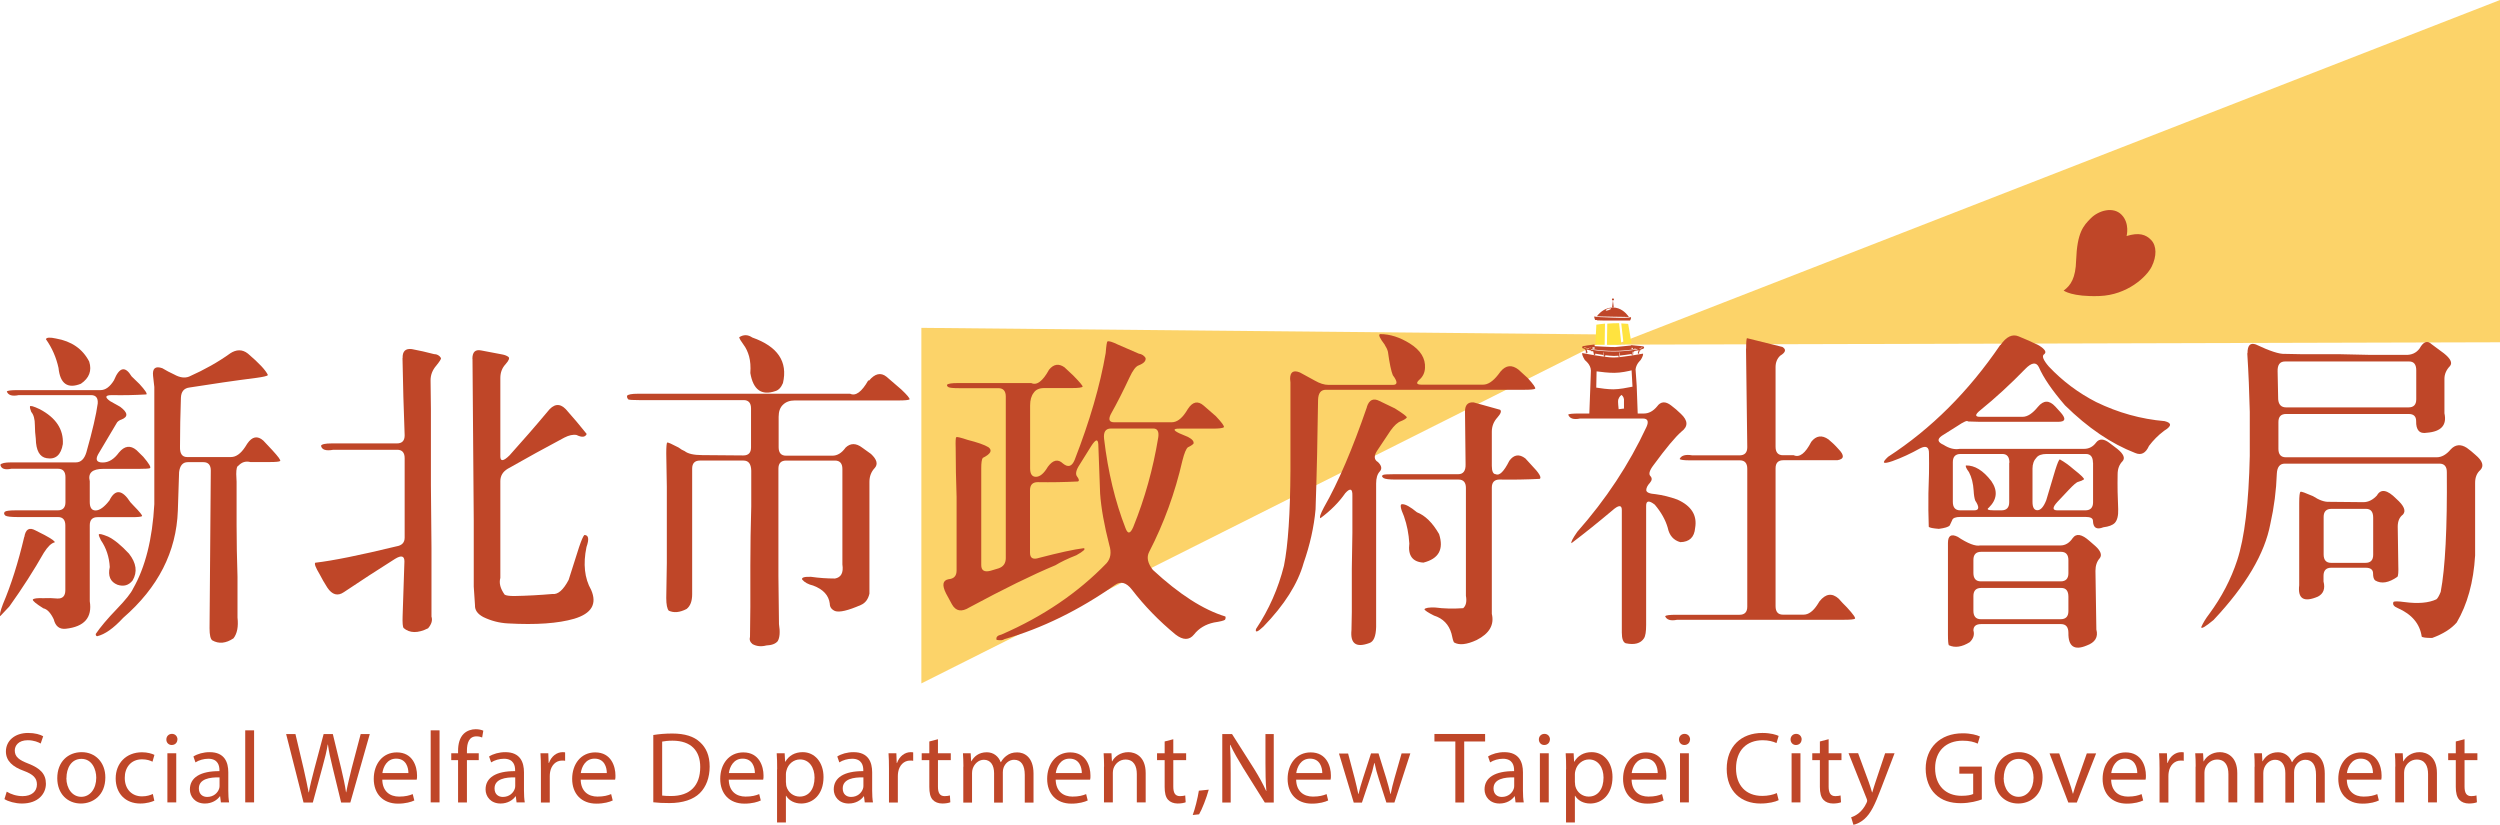
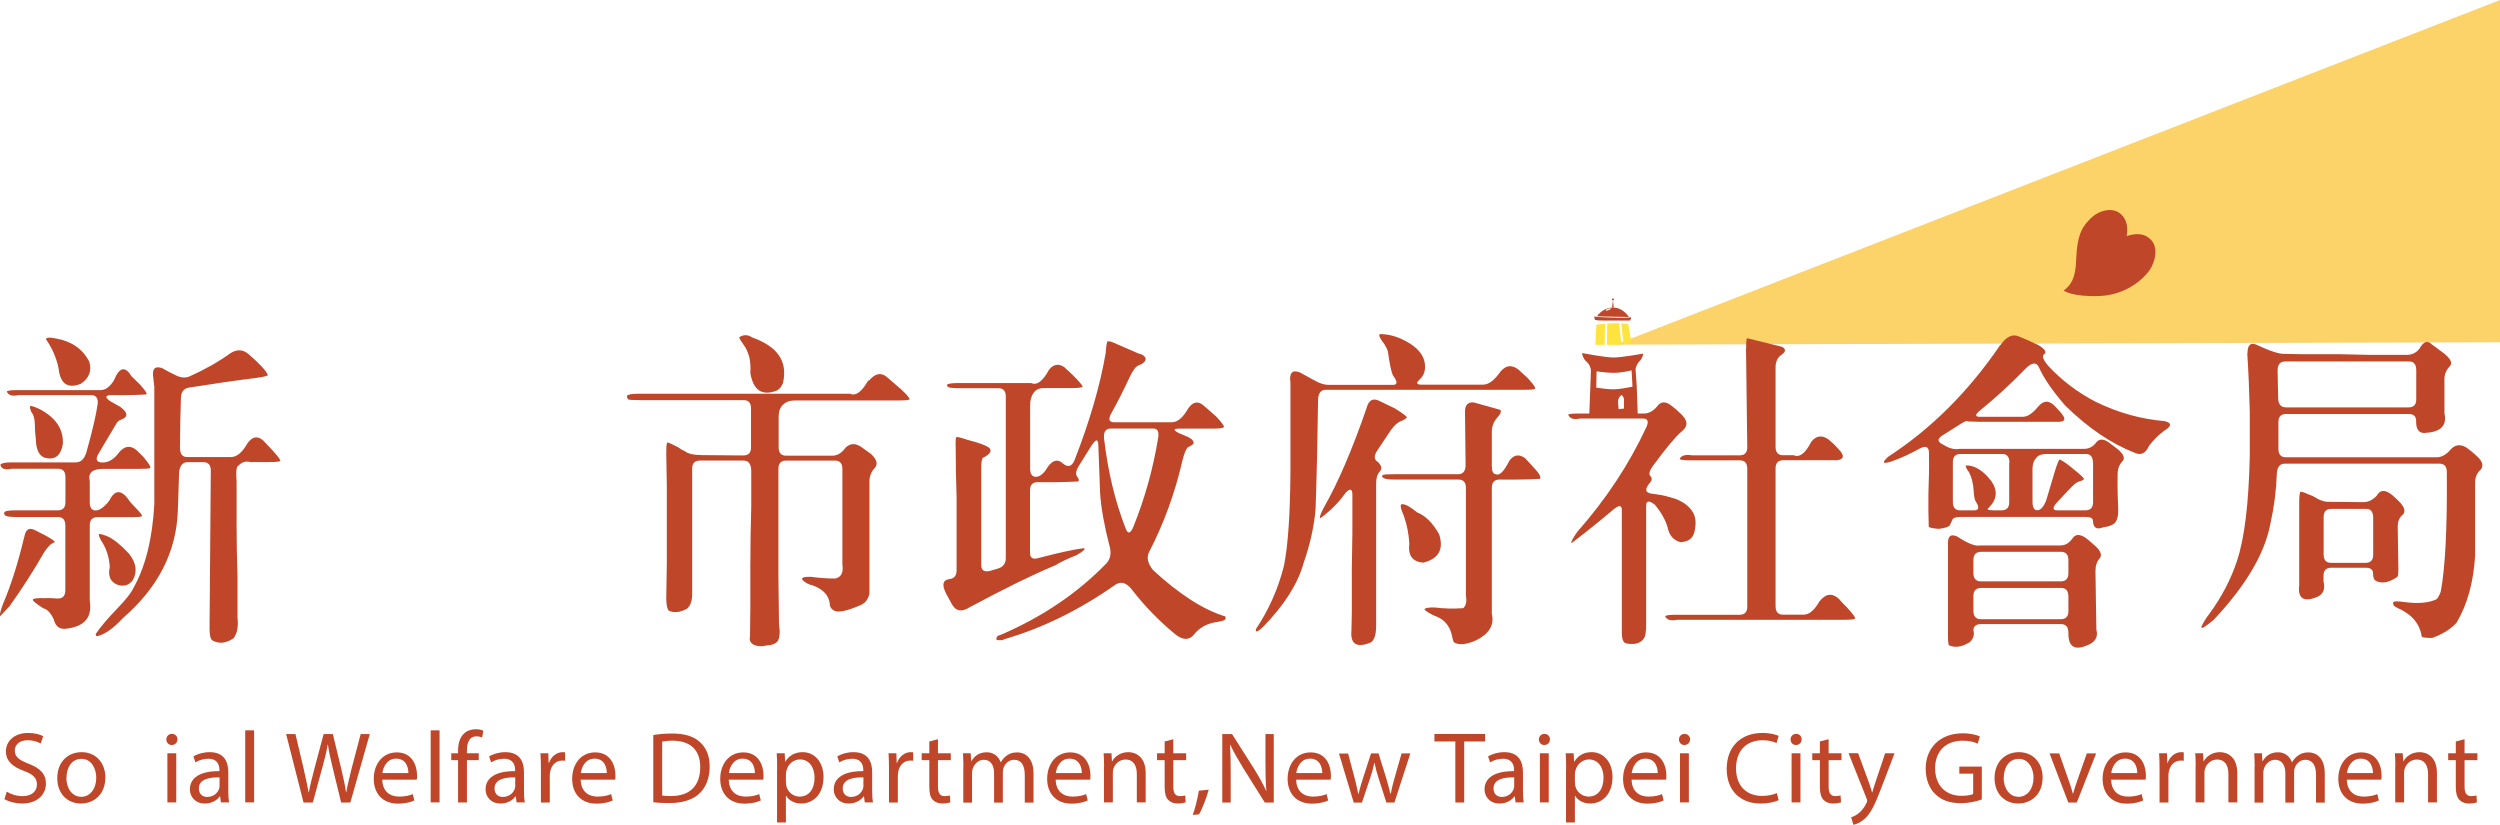
<svg xmlns="http://www.w3.org/2000/svg" viewBox="0 0 220 72.59">
  <g fill="#bf4628">
    <path d="m.6 69.67c.35.22.86.39 1.39.39.8 0 1.26-.42 1.26-1.03 0-.56-.33-.89-1.14-1.19-.98-.35-1.59-.87-1.59-1.71 0-.94.78-1.63 1.95-1.63.61 0 1.07.14 1.33.29l-.22.64c-.19-.11-.59-.29-1.14-.29-.83 0-1.14.49-1.14.9 0 .56.37.84 1.2 1.16 1.02.4 1.54.89 1.54 1.77s-.68 1.74-2.11 1.74c-.58 0-1.22-.18-1.54-.39l.2-.65z" />
    <path d="m9.27 68.41c0 1.6-1.11 2.3-2.15 2.3-1.17 0-2.08-.85-2.08-2.23 0-1.45.95-2.29 2.15-2.29s2.08.9 2.08 2.22zm-3.43.05c0 .95.54 1.66 1.31 1.66s1.32-.7 1.32-1.68c0-.73-.37-1.66-1.3-1.66s-1.32.86-1.32 1.68z" />
-     <path d="m13.58 70.46c-.21.1-.66.25-1.24.25-1.3 0-2.16-.89-2.16-2.21s.91-2.3 2.32-2.3c.46 0 .88.12 1.09.23l-.17.6c-.19-.1-.49-.21-.92-.21-.99 0-1.53.74-1.52 1.64 0 1 .64 1.62 1.51 1.62.44 0 .74-.11.96-.21z" />
    <path d="m15.61 65.07c0 .27-.19.49-.5.49-.28 0-.48-.22-.47-.49 0-.27.2-.49.49-.49s.48.21.49.49zm-.88 5.54v-4.32h.78v4.32z" />
    <path d="m19.44 70.62-.07-.55h-.02c-.24.34-.7.64-1.32.64-.87 0-1.32-.62-1.32-1.24 0-1.05.93-1.62 2.6-1.61v-.09c0-.35-.1-1-.98-1-.4 0-.82.12-1.13.32l-.18-.52c.36-.23.88-.38 1.43-.38 1.32 0 1.64.9 1.64 1.77v1.62c0 .37.02.74.07 1.03h-.71zm-.12-2.21c-.85-.02-1.82.13-1.82.97 0 .52.34.75.73.75.57 0 .93-.36 1.05-.72.03-.08.04-.17.04-.25z" />
    <path d="m21.58 64.27h.78v6.34h-.78z" />
    <path d="m26.71 70.62-1.53-6.02h.82l.72 3.05c.17.75.33 1.5.44 2.08h.02c.1-.6.29-1.32.49-2.09l.81-3.04h.81l.74 3.05c.17.72.33 1.43.42 2.07h.02c.12-.66.29-1.33.47-2.08l.8-3.04h.8l-1.71 6.02h-.81l-.76-3.13c-.19-.78-.32-1.36-.4-1.97h-.02c-.1.6-.24 1.19-.46 1.97l-.85 3.13z" />
    <path d="m33.64 68.6c.02 1.06.69 1.5 1.48 1.5.56 0 .91-.1 1.2-.22l.14.56c-.27.13-.76.28-1.44.28-1.33 0-2.13-.88-2.13-2.18s.77-2.33 2.03-2.33c1.41 0 1.78 1.24 1.78 2.03 0 .16 0 .28-.03.37h-3.03zm2.3-.57c0-.49-.2-1.27-1.08-1.27-.8 0-1.14.73-1.21 1.27z" />
    <path d="m37.9 64.27h.78v6.34h-.78z" />
    <path d="m40.31 70.62v-3.73h-.6v-.6h.6v-.21c0-.61.14-1.16.5-1.51.29-.28.69-.4 1.05-.4.28 0 .52.06.67.13l-.1.6c-.12-.05-.27-.1-.5-.1-.66 0-.84.59-.84 1.26v.23h1.04v.6h-1.04v3.73z" />
    <path d="m45.46 70.62-.07-.55h-.02c-.24.34-.7.64-1.32.64-.87 0-1.32-.62-1.32-1.24 0-1.05.93-1.62 2.6-1.61v-.09c0-.35-.1-1-.98-1-.4 0-.82.12-1.13.32l-.18-.52c.36-.23.88-.38 1.43-.38 1.32 0 1.64.9 1.64 1.77v1.62c0 .37.02.74.07 1.03h-.71zm-.12-2.21c-.85-.02-1.82.13-1.82.97 0 .52.34.75.73.75.57 0 .93-.36 1.05-.72.03-.08.04-.17.04-.25z" />
    <path d="m47.6 67.64c0-.51-.01-.94-.04-1.35h.69l.03.85h.03c.2-.58.68-.95 1.2-.95.08 0 .15 0 .22.02v.74c-.08-.02-.16-.02-.27-.02-.55 0-.95.42-1.05 1.01-.02.11-.03.24-.03.37v2.31h-.78z" />
    <path d="m51.1 68.6c.02 1.06.69 1.5 1.48 1.5.56 0 .91-.1 1.2-.22l.14.56c-.27.13-.76.28-1.44.28-1.33 0-2.13-.88-2.13-2.18s.77-2.33 2.03-2.33c1.41 0 1.78 1.24 1.78 2.03 0 .16 0 .28-.03.37h-3.03zm2.3-.57c0-.49-.2-1.27-1.08-1.27-.8 0-1.14.73-1.21 1.27z" />
    <path d="m57.5 64.68c.48-.08 1.04-.13 1.66-.13 1.11 0 1.91.26 2.44.76.54.49.85 1.18.85 2.15s-.31 1.79-.87 2.34c-.57.56-1.5.87-2.67.87-.56 0-1.02-.02-1.42-.07v-5.93zm.78 5.33c.2.03.49.04.78.04 1.67 0 2.56-.92 2.56-2.55 0-1.42-.79-2.32-2.44-2.32-.4 0-.7.04-.91.08v4.76z" />
    <path d="m64.13 68.6c.02 1.06.69 1.5 1.48 1.5.56 0 .91-.1 1.2-.22l.14.56c-.27.13-.76.28-1.44.28-1.33 0-2.13-.88-2.13-2.18s.77-2.33 2.03-2.33c1.41 0 1.78 1.24 1.78 2.03 0 .16 0 .28-.03.37h-3.03zm2.3-.57c0-.49-.2-1.27-1.08-1.27-.8 0-1.14.73-1.21 1.27z" />
    <path d="m68.39 67.7c0-.55-.01-1-.04-1.41h.7l.04.74h.02c.31-.53.83-.84 1.53-.84 1.05 0 1.83.88 1.83 2.19 0 1.56-.95 2.33-1.96 2.33-.58 0-1.07-.25-1.33-.68h-.02v2.35h-.78v-4.68zm.78 1.16c0 .11.01.22.03.32.14.55.62.92 1.17.92.83 0 1.31-.68 1.31-1.67 0-.86-.45-1.6-1.28-1.6-.54 0-1.04.38-1.19.97-.03.1-.05.22-.05.32v.75z" />
    <path d="m76.1 70.62-.07-.55h-.02c-.24.34-.7.64-1.32.64-.87 0-1.32-.62-1.32-1.24 0-1.05.93-1.62 2.6-1.61v-.09c0-.35-.1-1-.98-1-.4 0-.82.12-1.13.32l-.18-.52c.36-.23.88-.38 1.43-.38 1.32 0 1.64.9 1.64 1.77v1.62c0 .37.02.74.07 1.03h-.71zm-.12-2.21c-.85-.02-1.82.13-1.82.97 0 .52.34.75.73.75.57 0 .93-.36 1.05-.72.03-.08.04-.17.04-.25z" />
    <path d="m78.23 67.64c0-.51-.01-.94-.04-1.35h.69l.03.85h.03c.2-.58.68-.95 1.2-.95.08 0 .15 0 .22.02v.74c-.08-.02-.16-.02-.27-.02-.55 0-.95.42-1.05 1.01-.02.11-.03.24-.03.37v2.31h-.78z" />
    <path d="m82.54 65.05v1.24h1.13v.6h-1.13v2.33c0 .54.15.84.59.84.2 0 .35-.03.46-.06l.04.6c-.15.06-.4.11-.7.11-.36 0-.66-.12-.85-.33-.22-.24-.3-.62-.3-1.13v-2.36h-.67v-.6h.67v-1.04l.77-.2z" />
    <path d="m84.78 67.46c0-.45-.02-.81-.04-1.17h.68l.04.7h.02c.24-.41.64-.79 1.36-.79.59 0 1.03.36 1.22.87h.02c.14-.25.31-.43.49-.56.26-.2.54-.3.95-.3.58 0 1.43.37 1.43 1.87v2.55h-.77v-2.44c0-.84-.31-1.33-.94-1.33-.45 0-.8.33-.93.71-.04.11-.06.25-.06.39v2.67h-.77v-2.59c0-.69-.3-1.18-.9-1.18-.49 0-.85.39-.98.78-.04.12-.06.25-.06.39v2.6h-.77v-3.15z" />
    <path d="m92.9 68.6c.02 1.06.69 1.5 1.48 1.5.56 0 .91-.1 1.2-.22l.14.56c-.27.13-.76.28-1.44.28-1.33 0-2.13-.88-2.13-2.18s.77-2.33 2.03-2.33c1.41 0 1.78 1.24 1.78 2.03 0 .16 0 .28-.03.37h-3.03zm2.3-.57c0-.49-.2-1.27-1.08-1.27-.8 0-1.14.73-1.21 1.27z" />
    <path d="m97.16 67.46c0-.45-.02-.81-.04-1.17h.69l.04.71h.02c.21-.41.72-.81 1.43-.81.59 0 1.52.36 1.52 1.84v2.58h-.78v-2.49c0-.7-.26-1.28-1-1.28-.52 0-.92.37-1.06.81-.03.1-.05.24-.05.36v2.6h-.78v-3.15z" />
    <path d="m103.25 65.05v1.24h1.13v.6h-1.13v2.33c0 .54.15.84.59.84.2 0 .35-.03.46-.06l.04.6c-.15.06-.4.11-.7.11-.36 0-.66-.12-.85-.33-.22-.24-.3-.62-.3-1.13v-2.36h-.67v-.6h.67v-1.04l.77-.2z" />
    <path d="m104.96 71.72c.2-.53.44-1.49.54-2.14l.87-.09c-.21.76-.6 1.75-.85 2.17z" />
    <path d="m107.56 70.62v-6.02h.86l1.93 3.04c.44.71.79 1.34 1.07 1.96h.02c-.07-.81-.08-1.55-.08-2.48v-2.52h.73v6.02h-.79l-1.91-3.05c-.41-.68-.82-1.36-1.12-2.02h-.03c.05.77.06 1.5.06 2.49v2.58h-.73z" />
    <path d="m114.06 68.6c.02 1.06.69 1.5 1.48 1.5.56 0 .91-.1 1.2-.22l.14.56c-.27.13-.76.28-1.44.28-1.33 0-2.13-.88-2.13-2.18s.77-2.33 2.03-2.33c1.41 0 1.78 1.24 1.78 2.03 0 .16 0 .28-.03.37h-3.03zm2.3-.57c0-.49-.2-1.27-1.08-1.27-.8 0-1.14.73-1.21 1.27z" />
    <path d="m118.63 66.3.58 2.19c.12.48.23.93.32 1.38h.02c.1-.44.24-.9.39-1.37l.71-2.2h.66l.67 2.16c.15.51.28.97.38 1.41h.02c.08-.44.2-.89.34-1.4l.62-2.17h.77l-1.4 4.32h-.71l-.66-2.06c-.16-.49-.28-.92-.38-1.42h-.02c-.11.52-.24.97-.4 1.43l-.69 2.06h-.72l-1.3-4.32h.8z" />
    <path d="m128.06 65.25h-1.83v-.66h4.46v.66h-1.84v5.37h-.78v-5.37z" />
    <path d="m133.37 70.62-.07-.55h-.02c-.24.34-.7.64-1.32.64-.87 0-1.32-.62-1.32-1.24 0-1.05.93-1.62 2.6-1.61v-.09c0-.35-.1-1-.98-1-.4 0-.82.12-1.13.32l-.18-.52c.36-.23.88-.38 1.43-.38 1.32 0 1.64.9 1.64 1.77v1.62c0 .37.02.74.07 1.03h-.71zm-.12-2.21c-.85-.02-1.82.13-1.82.97 0 .52.34.75.73.75.57 0 .93-.36 1.05-.72.03-.08.04-.17.04-.25z" />
    <path d="m136.39 65.07c0 .27-.19.49-.5.49-.28 0-.47-.22-.47-.49s.2-.49.49-.49.48.21.49.49zm-.88 5.54v-4.32h.78v4.32z" />
    <path d="m137.82 67.7c0-.55-.01-1-.04-1.41h.7l.04.74h.02c.31-.53.83-.84 1.53-.84 1.05 0 1.83.88 1.83 2.19 0 1.56-.95 2.33-1.96 2.33-.58 0-1.07-.25-1.33-.68h-.02v2.35h-.78v-4.68zm.78 1.16c0 .11.01.22.03.32.14.55.62.92 1.17.92.83 0 1.31-.68 1.31-1.67 0-.86-.45-1.6-1.28-1.6-.53 0-1.04.38-1.19.97-.03.1-.05.22-.05.32v.75z" />
    <path d="m143.58 68.6c.02 1.06.69 1.5 1.48 1.5.56 0 .91-.1 1.2-.22l.14.56c-.27.13-.75.28-1.44.28-1.33 0-2.13-.88-2.13-2.18s.77-2.33 2.03-2.33c1.41 0 1.78 1.24 1.78 2.03 0 .16 0 .28-.03.37h-3.03zm2.3-.57c0-.49-.2-1.27-1.08-1.27-.8 0-1.14.73-1.21 1.27z" />
    <path d="m148.72 65.07c0 .27-.19.49-.5.49-.28 0-.47-.22-.47-.49s.2-.49.49-.49.48.21.49.49zm-.88 5.54v-4.32h.78v4.32z" />
    <path d="m156.51 70.42c-.28.14-.86.29-1.59.29-1.7 0-2.97-1.07-2.97-3.05s1.27-3.16 3.14-3.16c.74 0 1.22.16 1.43.26l-.19.63c-.29-.14-.71-.25-1.21-.25-1.42 0-2.35.9-2.35 2.48 0 1.47.85 2.42 2.31 2.42.48 0 .96-.1 1.28-.25l.16.62z" />
    <path d="m158.54 65.07c0 .27-.19.49-.5.49-.28 0-.47-.22-.47-.49s.2-.49.49-.49.48.21.49.49zm-.88 5.54v-4.32h.78v4.32z" />
    <path d="m160.92 65.05v1.24h1.13v.6h-1.13v2.33c0 .54.16.84.59.84.2 0 .35-.03.46-.06l.04.6c-.15.06-.4.11-.7.11-.36 0-.66-.12-.85-.33-.22-.24-.31-.62-.31-1.13v-2.36h-.67v-.6h.67v-1.04z" />
    <path d="m163.52 66.3.94 2.55c.1.29.21.62.28.88h.02c.08-.25.17-.59.28-.9l.85-2.54h.83l-1.18 3.08c-.56 1.49-.94 2.24-1.48 2.71-.39.34-.77.47-.96.5l-.2-.66c.2-.06.45-.18.69-.38.21-.17.48-.48.66-.88.04-.08.06-.14.06-.19 0-.04-.01-.11-.05-.2l-1.59-3.99h.85z" />
    <path d="m174.4 70.35c-.35.13-1.04.33-1.85.33-.91 0-1.67-.23-2.25-.8-.52-.5-.84-1.3-.84-2.24 0-1.8 1.24-3.11 3.26-3.11.7 0 1.25.15 1.51.28l-.19.63c-.32-.15-.72-.26-1.33-.26-1.46 0-2.42.91-2.42 2.42s.92 2.43 2.32 2.43c.51 0 .85-.07 1.03-.16v-1.79h-1.22v-.62h1.98z" />
    <path d="m179.75 68.41c0 1.6-1.11 2.3-2.15 2.3-1.17 0-2.08-.85-2.08-2.23 0-1.45.95-2.29 2.15-2.29s2.08.9 2.08 2.22zm-3.43.05c0 .95.54 1.66 1.31 1.66s1.32-.7 1.32-1.68c0-.73-.37-1.66-1.3-1.66s-1.32.86-1.32 1.68z" />
    <path d="m181.21 66.3.85 2.42c.15.4.26.76.35 1.12h.02c.1-.36.22-.72.36-1.12l.85-2.42h.82l-1.7 4.32h-.75l-1.65-4.32h.84z" />
    <path d="m185.78 68.6c.02 1.06.69 1.5 1.48 1.5.56 0 .91-.1 1.2-.22l.14.56c-.27.13-.76.28-1.44.28-1.33 0-2.13-.88-2.13-2.18s.77-2.33 2.03-2.33c1.41 0 1.78 1.24 1.78 2.03 0 .16 0 .28-.03.37h-3.03zm2.3-.57c0-.49-.2-1.27-1.08-1.27-.8 0-1.14.73-1.21 1.27z" />
    <path d="m190.04 67.64c0-.51-.01-.94-.04-1.35h.69l.03.85h.03c.2-.58.68-.95 1.2-.95.08 0 .15 0 .22.02v.74c-.08-.02-.16-.02-.27-.02-.55 0-.95.42-1.05 1.01-.02.11-.03.24-.03.37v2.31h-.78z" />
    <path d="m193.22 67.46c0-.45-.01-.81-.04-1.17h.69l.04.71h.02c.21-.41.71-.81 1.43-.81.59 0 1.52.36 1.52 1.84v2.58h-.78v-2.49c0-.7-.26-1.28-1-1.28-.52 0-.92.37-1.06.81-.03.1-.05.24-.05.36v2.6h-.78v-3.15z" />
    <path d="m198.41 67.46c0-.45-.01-.81-.04-1.17h.68l.04.7h.02c.24-.41.64-.79 1.36-.79.59 0 1.03.36 1.22.87h.02c.14-.25.31-.43.49-.56.26-.2.54-.3.95-.3.58 0 1.43.37 1.43 1.87v2.55h-.77v-2.44c0-.84-.31-1.33-.94-1.33-.45 0-.8.33-.93.71-.04.11-.06.25-.06.39v2.67h-.77v-2.59c0-.69-.3-1.18-.9-1.18-.49 0-.85.39-.98.78-.04.12-.06.25-.06.39v2.6h-.77v-3.15z" />
    <path d="m206.52 68.6c.02 1.06.69 1.5 1.48 1.5.56 0 .91-.1 1.2-.22l.14.56c-.27.13-.75.28-1.44.28-1.33 0-2.13-.88-2.13-2.18s.77-2.33 2.03-2.33c1.41 0 1.78 1.24 1.78 2.03 0 .16 0 .28-.03.37h-3.03zm2.3-.57c0-.49-.2-1.27-1.08-1.27-.8 0-1.14.73-1.21 1.27z" />
    <path d="m210.79 67.46c0-.45-.01-.81-.04-1.17h.69l.04.71h.02c.21-.41.71-.81 1.43-.81.59 0 1.52.36 1.52 1.84v2.58h-.78v-2.49c0-.7-.26-1.28-1-1.28-.52 0-.92.37-1.06.81-.03.1-.05.24-.05.36v2.6h-.78v-3.15z" />
    <path d="m216.88 65.05v1.24h1.13v.6h-1.13v2.33c0 .54.16.84.59.84.2 0 .35-.03.46-.06l.04.6c-.15.06-.4.11-.7.11-.36 0-.66-.12-.85-.33-.22-.24-.31-.62-.31-1.13v-2.36h-.67v-.6h.67v-1.04z" />
  </g>
-   <path d="m140.93 29.43-59.85-.58v31.29l59.85-30.05z" fill="#fcd369" />
  <path d="m220 0-77.85 30.33 77.85-.21z" fill="#fcd369" />
  <path d="m187.14 20.77s.3-1.11-.44-1.87-2.03-.37-2.7.3-1.21 1.26-1.3 3.7c-.04 1.56-.47 2.22-1.1 2.67 0 0 .73.57 3.16.48s4.14-1.68 4.59-2.59.44-1.82-.04-2.33-1.1-.69-2.17-.36z" fill="#bf4628" />
  <path d="m144.12 36.45-.09-2.5-.1-1.45c.06-.48.43-.8.43-.8s.26-.35.23-.58c0 0-1.87.34-2.6.34s-2.76-.39-2.76-.39c-.02.25.25.63.25.63s.51.37.52.91l-.05 1.42s.2.04.49.08c-.29-.05-.49-.08-.49-.08l-.1 2.64s.9.01 2.18-.04 2.08-.18 2.08-.18zm-1.68-.45s-.08-.7-.04-.82c.09-.28.24-.41.35-.44-.01 0-.03 0-.04.02.17.16.19.32.2.37v.82l.19-.02-.66.08zm1.21-1.97c-.44.09-1.16.23-1.68.23-.47 0-1.08-.08-1.5-.15.02-.77.03-1.29.03-1.43.42.06 1.05.13 1.56.13.58 0 1.24-.15 1.6-.24-.03 0-.05.01-.08.02 0 .12.03.65.08 1.44zm.19 2.33c.09-.02.16-.03.22-.05-.06.01-.13.03-.22.05z" fill="#bf4628" />
  <path d="m142.67 28.46.21 1.83c.35-.04.69-.08.69-.08l-.29-1.71c-.2-.02-.4-.03-.61-.04z" fill="#ffe33f" />
  <path d="m140.53 28.19c.15 0 .41.02.75.02h.19.44.58.19.59.17s.12-.17.09-.3c-.25.07-.73.07-1.62.04-.96-.03-1.39-.05-1.62-.1-.01.1.08.31.08.31h.15z" fill="#bf4628" />
  <path d="m143.35 27.91s-.03-.05-.09-.13c-.18-.24-.64-.72-1.32-.72s-1.13.44-1.32.65c-.06.07-.09.12-.09.12s.69.04 1.43.04 1.39.03 1.39.03zm-2.04-.59c-.04-.1.4-.24.46-.17.05.07-.43.24-.46.17z" fill="#bf4628" />
  <path d="m141.44 28.48-.03 1.87h.73c.1 0 .31-.02.54-.05l-.2-1.86c-.35 0-.7.01-1.04.04z" fill="#ffe33f" />
  <path d="m140.39 30.34s.4 0 .82 0l.03-1.86c-.26.02-.52.06-.76.09l-.09 1.76z" fill="#ffe33f" />
  <g fill="#bf4628">
    <path d="m142.01 27.06-.07-.62-.08.62z" />
    <path d="m141.94 26.44c.05 0 .09-.04.09-.09s-.04-.09-.09-.09-.09.04-.09.09.04.09.09.09z" />
-     <path d="m139.32 30.66s.09.04.14.05l.08.28v.05s.05.05.08.05h.02c.04-.01.06-.05.05-.09v-.04s-.07-.2-.07-.2c.12.03.25.06.4.09v.06c.05 0 .09-.01.14-.02l.08.31s.04.06.07.06h.02c.04 0 .06-.05.05-.09v-.05c.21.04.47.08.72.12v.09s.05.06.09.06h.01c.04 0 .07-.04.06-.08v-.05c.27.03.53.06.73.06.12 0 .27 0 .42-.02v.04s.02.07.06.08c.04 0 .07-.03.07-.06v-.07c.36-.04.74-.09 1.04-.14v.05s.02.07.06.08c.04 0 .07-.03.07-.06l.03-.27s.05 0 .07.01v-.07c.15-.02.28-.05.4-.07l-.08.2v.02s0 .08.03.09h.03c.03 0 .06-.02.07-.05v-.04s.12-.27.12-.27c.1-.03.18-.06.24-.09.04-.02.07-.07.06-.11 0-.05-.04-.08-.09-.09-.15-.03-.34-.04-.54-.06-.16-.01-.35-.03-.51-.05v.03s0 0 0 0-1 .1-1.39.14c-.23.02-1.83-.08-1.83-.08v-.15c-.09.01-.19.03-.29.04-.24.03-.47.06-.71.11-.05 0-.08.05-.09.09 0 .05.02.09.06.11zm4.92.42s-.01.01-.02.01-.01-.01 0-.02l.09-.26s.01-.01.02-.01c0 0 .01.01.01.02l-.09.26zm.06-.44c.07-.02.14-.04.2-.06.01 0 .02 0 .03.01 0 .01 0 .02-.02.03-.07.02-.14.04-.21.06s-.02 0-.02-.02c0-.01 0-.02.02-.03zm-4.72.41s0 0 0 0-.02 0-.02-.01l-.07-.26s0-.02.01-.02c0 0 .02 0 .02.01l.07.26s0 .02-.01.02zm.7.17s0 0 0 0-.02 0-.02-.01l-.07-.27s0-.02.01-.02.02 0 .02.01l.07.27s0 .02-.01.02zm.87.12s0 0 0 0-.02 0-.02-.02l-.05-.29s0-.02.01-.02c0 0 .02 0 .02.01l.05.29s0 .02-.01.02zm1.35.03s0 .02-.02.02-.02-.01-.02-.02l.04-.33s0-.02.02-.02c0 0 .02.01.02.02zm1.18-.14s-.01.02-.02.02-.02-.01-.02-.02l.04-.28s.01-.02.02-.02c0 0 .02.01.02.02zm.16-.6c.05 0 .11.01.16.02-.05 0-.11.02-.17.03v-.04zm-.14-.02v.08s-.08.01-.12.02v-.11s.08.01.12.02zm-3.38-.06v.15c-.07 0-.13-.02-.19-.03v-.09c.05 0 .12-.02.19-.03zm-.3.17c1.43.22 2.64.21 4.05-.02.01 0 .02 0 .03.02 0 .01 0 .02-.02.03-.72.12-1.39.18-2.07.18s-1.29-.05-1.99-.16c-.01 0-.02-.01-.02-.02s.01-.02.02-.02zm-.05-.13v.05s-.1-.02-.14-.03c.05 0 .1-.01.14-.02zm-.57-.05c.12.05.26.09.43.13.01 0 .02.01.02.03 0 0-.01.02-.02.02-.17-.04-.31-.08-.43-.13-.01 0-.02-.02-.01-.03 0-.01.02-.02.03-.01z" />
    <path d="m2.14 47.26c.11-.69.43-.88.97-.59l.81.41c.65.35.95.57.89.65-.29.06-.6.36-.95.91-.87 1.53-1.88 3.11-3.03 4.72l-.81.86c-.07-.08 0-.43.24-1.06.72-1.69 1.34-3.66 1.87-5.9zm7.9-13.82c.47-1.14.98-1.25 1.54-.32l.7.68c.5.55.7.85.6.91-1.01.06-2.02.08-3.03.06-.6 0-.65.18-.16.53l.89.5c.68.51.72.88.11 1.12-.14.04-.27.12-.38.24l-1.68 2.83c-.25.47-.12.71.41.71s1-.29 1.43-.88c.49-.59 1-.66 1.54-.21l.6.59c.5.59.7.92.59 1-.09.04-.41.06-.95.06h-3.16c-.97 0-1.37.36-1.19 1.09v1.83c0 .49.17.74.51.74.36 0 .77-.3 1.22-.88.5-1.02 1.12-.97 1.84.15l.27.29c.56.57.81.88.76.94-.07.06-.38.09-.92.09h-3c-.45 0-.68.24-.68.71v6.69c.23 1.43-.47 2.24-2.11 2.42-.56.06-.91-.22-1.06-.83-.27-.57-.58-.9-.92-.97-.65-.41-.96-.67-.92-.77.07-.1.38-.14.92-.12.41-.02.83-.01 1.24.03.47.02.7-.23.7-.74v-5.69c0-.49-.22-.74-.65-.74h-3.59c-.54 0-.88-.04-1.03-.12-.14-.12-.16-.24-.05-.35.11-.08.43-.12.97-.12h3.68c.45 0 .68-.24.68-.71v-2.21c0-.49-.22-.74-.65-.74h-4.11c-.58.12-.9 0-.97-.35.09-.14.41-.21.95-.21h5.7c.43 0 .74-.29.92-.88.54-1.91.87-3.34 1-4.3.04-.49-.16-.74-.59-.74h-6.36c-.58.12-.93.01-1.05-.32.07-.08.38-.12.92-.12h7.33c.43 0 .83-.29 1.19-.88zm-7.41 2.33c.04-.1.32-.02.87.24 1.42.75 2.1 1.77 2.03 3.07-.16.96-.64 1.38-1.43 1.24-.61-.1-.93-.67-.95-1.71-.05-.39-.08-.79-.08-1.18 0-.55-.11-.94-.32-1.18-.09-.23-.13-.39-.11-.47zm1.41-5.92c.05-.16.35-.18.89-.06 1.37.24 2.34.91 2.92 2.03.25.81 0 1.45-.73 1.95-1.17.47-1.83 0-1.97-1.39-.2-.92-.57-1.77-1.11-2.53zm16.18 1.27c.58-.39 1.11-.39 1.6 0 .97.83 1.56 1.45 1.76 1.89-.07.08-.41.16-1 .24-1.97.25-3.93.54-5.9.85-.49.06-.74.36-.76.91-.05 1.44-.08 2.87-.08 4.3-.02.61.19.91.62.91h3.87c.43 0 .85-.29 1.24-.88l.19-.3c.43-.63.9-.72 1.41-.27l.78.83c.54.59.78.91.7.97-.07.06-.38.09-.92.09h-1.7c-.4-.1-.75 0-1.05.32-.13.04-.19.29-.19.74l.03.68v3.8c0 1.47.03 2.99.08 4.54v3.6c.09.81-.03 1.41-.35 1.83-.67.45-1.29.51-1.87.18-.16-.12-.24-.47-.24-1.06l.11-13.88c0-.49-.22-.74-.65-.74h-1.38c-.43 0-.69.29-.76.88l-.11 3.39c-.13 3.62-1.73 6.76-4.81 9.43-.85.92-1.61 1.46-2.3 1.62-.09-.04-.13-.11-.11-.21.4-.59 1.02-1.33 1.87-2.21.76-.79 1.23-1.38 1.41-1.77 1.08-1.89 1.7-4.36 1.87-7.43v-10.32l-.11-.97c-.07-.67.2-.89.81-.68.32.2.68.38 1.06.56.49.27.92.33 1.3.18 1.37-.61 2.57-1.29 3.6-2.03zm-11.52 15.92c0-.1.27-.04.81.18.54.26 1.15.76 1.84 1.5.65.83.76 1.61.32 2.36-.34.43-.78.56-1.33.38-.63-.25-.86-.78-.68-1.56-.05-.9-.32-1.69-.78-2.36-.13-.25-.19-.42-.19-.5z" />
-     <path d="m35.43 31.52c-.02-.61.25-.87.81-.8.65.12 1.3.27 1.95.44.27 0 .48.12.62.35.02.08-.13.31-.43.68-.32.37-.49.8-.49 1.27l.03 2.56v6.69l.05 5.48v6.07c.11.33 0 .68-.3 1.03-.9.45-1.62.44-2.16-.03-.07-.12-.1-.46-.08-1.03l.16-4.83c0-.49-.28-.56-.84-.21-1.5.94-2.99 1.92-4.49 2.92-.54.37-1.03.24-1.46-.41-.25-.39-.48-.79-.68-1.18-.34-.57-.47-.9-.38-1 1.55-.18 3.93-.66 7.14-1.44.49-.08.73-.33.73-.77v-6.99c0-.49-.22-.74-.65-.74h-5.63c-.65.12-1.01 0-1.08-.35.05-.14.37-.21.95-.21h5.73c.45 0 .68-.23.68-.71-.09-2.26-.15-4.53-.19-6.81zm6.14.06c0-.61.26-.85.78-.74l1.84.35c.22.04.4.11.54.21s.06.31-.24.65c-.31.33-.46.74-.46 1.21v6.9c0 .47.27.44.81-.09 1.15-1.28 2.26-2.55 3.33-3.83.54-.71 1.08-.79 1.62-.23.65.73 1.26 1.45 1.84 2.18-.13.29-.42.32-.89.09-.31-.06-.67.02-1.08.23-1.66.88-3.32 1.8-4.98 2.74-.43.26-.65.62-.65 1.09v8.52c-.13.45 0 .94.38 1.47.13.08.41.12.84.12 1.1-.02 2.23-.08 3.38-.18.47.06.94-.35 1.41-1.24l.92-2.89c.2-.59.35-.94.46-1.06.38 0 .44.35.19 1.06-.31 1.49-.17 2.75.41 3.77.54 1.24.04 2.08-1.49 2.54-1.41.41-3.35.55-5.84.41-.76-.04-1.48-.23-2.16-.56-.51-.27-.75-.62-.73-1.03l-.11-1.65v-5.81l-.11-14.24z" />
    <path d="m76.47 33.5c.52-.63 1.04-.75 1.54-.35l1.3 1.12c.52.49.77.79.73.88-.11.06-.43.09-.97.09h-9.14c-.43 0-.78.13-1.03.38-.25.23-.38.59-.38 1.06v2.68c0 .49.22.74.65.74h4.08c.43 0 .82-.23 1.16-.71.43-.41.92-.41 1.46 0l.78.56c.52.49.63.9.32 1.24-.31.33-.46.74-.46 1.21v9.84c-.11.49-.36.83-.76 1-1.12.49-1.88.67-2.27.53-.31-.14-.46-.35-.46-.65-.09-.73-.58-1.26-1.46-1.59-.43-.1-.76-.28-.97-.53-.07-.18.19-.26.78-.24.7.1 1.41.15 2.11.15.54-.1.76-.51.65-1.24v-8.4c0-.49-.22-.74-.65-.74h-4.3c-.45 0-.68.24-.68.71v9.46l.05 4.22c.11.69.07 1.19-.11 1.5-.2.24-.53.36-1 .38-.45.12-.86.08-1.22-.12-.22-.18-.29-.39-.22-.65l.03-2.62v-3.63c0-1.73.03-3.47.08-5.22v-3.15c-.02-.59-.24-.88-.68-.88h-3.84c-.45 0-.68.24-.68.71v11.05c0 .61-.16 1.04-.49 1.3-.6.31-1.12.36-1.57.15-.14-.16-.22-.53-.22-1.12l.05-3.07v-6.72l-.05-2.92c0-.59.03-.91.08-.97.07-.02.41.13 1 .44.18.14.36.25.54.32.29.23.8.35 1.54.35l3.62.03c.45 0 .68-.23.68-.71v-3.42c0-.49-.22-.74-.65-.74h-9.2c-.54 0-.86-.02-.95-.06-.09-.1-.13-.21-.11-.32.09-.12.41-.18.97-.18h18.66c.49.23 1.02-.16 1.6-1.18zm-11.41-3.83c.38-.24.76-.23 1.14.03 2.24.79 3.14 2.12 2.7 4.01-.16.39-.39.63-.68.71-1.21.41-1.94-.12-2.19-1.59.04-.57 0-1.06-.11-1.47-.11-.39-.27-.74-.49-1.03-.23-.31-.36-.53-.38-.65z" />
    <path d="m97.48 30.05c.09-.06.39.03.89.27l1.84.8c.27.04.47.17.6.38.05.25-.14.47-.6.65-.25.08-.52.43-.81 1.06-.56 1.2-1.11 2.28-1.65 3.24-.23.47-.14.71.3.71h5.06c.43 0 .85-.29 1.24-.88l.19-.3c.41-.63.87-.73 1.38-.29l1.08.94c.52.55.76.88.7.97-.11.08-.43.12-.97.12h-2.95c-.56 0-.56.14 0 .41l.76.32c.38.2.54.39.49.59-.09.1-.25.21-.49.32-.16.12-.32.51-.49 1.18-.65 2.83-1.62 5.5-2.92 8.02-.25.47-.14 1 .32 1.59 2.31 2.14 4.44 3.51 6.38 4.1.04.08.03.18-.03.29-.11.08-.43.16-.97.24-.74.16-1.33.51-1.76 1.06-.41.51-.96.51-1.62 0-1.46-1.2-2.74-2.52-3.84-3.95-.49-.63-.98-.77-1.49-.41-3.17 2.22-6.42 3.81-9.74 4.77-.13.1-.35.12-.68.06-.07-.24.07-.39.43-.47 3.66-1.59 6.74-3.68 9.25-6.28.36-.41.44-.94.24-1.59-.45-1.75-.72-3.26-.81-4.54l-.16-4.36c-.04-.47-.24-.41-.62.18l-1.03 1.65c-.31.47-.38.82-.22 1.03.18.24.21.38.08.44-1.17.06-2.35.08-3.54.06-.45 0-.68.24-.68.71v5.51c0 .47.27.62.81.44 1.73-.45 3.04-.74 3.92-.85.2.06-.02.27-.65.62-.76.3-1.37.59-1.84.88-2.02.84-4.54 2.08-7.57 3.71-.69.43-1.2.34-1.54-.27l-.51-.94c-.38-.75-.31-1.17.22-1.27.47-.04.7-.29.7-.77v-6.46c-.05-1.43-.08-2.88-.08-4.33-.02-.59 0-.9.05-.94.07-.04.41.04 1 .24.87.22 1.48.43 1.84.65.36.28.19.59-.51.94-.09.14-.13.44-.13.91v8.52c0 .47.27.64.81.5l.7-.21c.43-.14.65-.44.65-.91v-14.21c0-.49-.22-.74-.65-.74h-3.44c-.54 0-.86-.03-.95-.09-.11-.06-.15-.13-.13-.21.09-.1.41-.15.95-.15h6.46c.49.23 1.01-.16 1.57-1.18.4-.49.85-.56 1.35-.21l.76.71c.58.59.86.92.84 1-.07.08-.38.12-.92.12h-2.46c-.43 0-.74.14-.92.41-.22.28-.32.65-.32 1.12v5.54c0 .49.17.74.51.74.36 0 .71-.3 1.05-.88.45-.61.89-.71 1.33-.29.45.37.79.27 1.03-.32 1.33-3.42 2.24-6.55 2.73-9.4.05-.67.11-1.01.16-1.03zm4.44 8.49c.09-.55-.05-.83-.43-.83h-3.73c-.47 0-.67.31-.6.91.34 2.89.97 5.51 1.89 7.87.2.53.42.49.68-.12 1.01-2.49 1.74-5.11 2.19-7.84z" />
    <path d="m121.86 30.34c-.45-.59-.59-.9-.41-.94.87 0 1.74.28 2.62.83.94.59 1.38 1.31 1.33 2.15-.02.41-.18.76-.49 1.03-.32.29-.26.44.19.44h5.41c.43 0 .87-.29 1.33-.88l.22-.29c.47-.55.99-.6 1.57-.15l.81.74c.5.55.72.86.65.94-.09.06-.41.09-.95.09h-17.47c-.43 0-.66.29-.68.88-.04 3.18-.11 6.4-.22 9.64-.14 1.57-.5 3.14-1.05 4.72-.51 1.83-1.69 3.69-3.54 5.6-.52.49-.74.56-.65.21 1.14-1.71 1.96-3.57 2.46-5.57.36-1.79.55-4.59.57-8.4v-7.72l-.03-.32c0-.61.29-.8.87-.56l1.3.71c.43.25.84.38 1.22.38h5.65c.43 0 .43-.28 0-.85-.14-.33-.29-1.02-.43-2.06-.05-.2-.14-.39-.27-.59zm-1.57 5.45c.2-.61.57-.78 1.11-.5l1.35.65c.72.45 1.07.72 1.05.8-.07.1-.24.21-.51.32-.29.1-.59.37-.92.83l-1.16 1.74c-.32.47-.31.82.05 1.03.32.31.38.59.16.83s-.32.59-.32 1.06v12.62c-.02.83-.22 1.3-.6 1.42-1.17.43-1.69.05-1.57-1.15l.03-1.59v-3.8l.05-3.15v-3.27c.02-.63-.19-.71-.62-.24-.56.81-1.29 1.54-2.19 2.21-.11-.06 0-.37.3-.94 1.26-2.2 2.52-5.15 3.79-8.84zm8.63.5c-.02-.63.23-.92.76-.88l2.33.65c.14.12.06.34-.24.68-.32.35-.49.77-.49 1.24v3.01c0 .49.12.74.35.74.32.16.72-.24 1.19-1.18.4-.55.87-.62 1.41-.21l.54.59c.67.69.91 1.09.73 1.21-1.17.06-2.35.08-3.54.06-.45 0-.68.24-.68.71v11.11c.23.96-.21 1.73-1.33 2.3-.88.41-1.55.48-2 .21-.07-.12-.14-.37-.22-.77-.23-.81-.75-1.34-1.54-1.59-.54-.27-.82-.46-.84-.56.09-.12.41-.17.95-.15.74.1 1.56.12 2.46.06.25-.22.33-.58.24-1.09v-9.49c0-.49-.22-.74-.65-.74h-5.55c-.54 0-.88-.04-1.03-.12-.18-.12-.2-.22-.05-.29.07-.04.38-.06.92-.06h5.68c.45 0 .67-.3.65-.88l-.05-4.54zm-5.36 9.17c-.34-.77-.39-1.13-.14-1.09.27 0 .69.23 1.27.71.72.28 1.37.91 1.95 1.92.43 1.34-.03 2.17-1.38 2.51-.96-.06-1.37-.62-1.24-1.68-.05-.86-.21-1.65-.46-2.36z" />
    <path d="m145.82 35.77c.32-.45.74-.48 1.24-.09.29.22.58.46.86.74.63.59.65 1.11.05 1.56-.54.47-1.36 1.45-2.46 2.95-.36.47-.45.8-.27.97.16.18.14.37-.05.59-.22.24-.32.45-.32.65.02.2.3.31.84.35.6.08 1.23.23 1.89.47 1.24.55 1.77 1.39 1.57 2.51-.07.81-.5 1.22-1.3 1.24-.59-.16-.97-.58-1.11-1.27-.2-.69-.58-1.37-1.14-2.03-.5-.39-.76-.36-.76.09v10.49c0 .59-.06.98-.19 1.18-.29.45-.82.6-1.6.44-.23-.08-.35-.39-.35-.94v-10.79c0-.47-.29-.45-.86.06-1.19 1-2.38 1.96-3.57 2.86-.07-.08.1-.41.51-1 2.52-2.85 4.55-5.92 6.09-9.23.22-.49.11-.74-.32-.74h-5.52c-.58.12-.93 0-1.05-.35.09-.06.41-.09.95-.09h5.71c.43 0 .82-.21 1.16-.62zm7.84-5.1c0-.59.03-.89.08-.91l3.11.77c.36.22.3.47-.19.77-.27.25-.41.59-.41 1v7.02c0 .49.22.74.65.74h.95c.5.23 1.02-.16 1.54-1.18.43-.55.94-.62 1.52-.21.29.24.58.51.86.83.56.57.53.9-.08 1h-4.76c-.45 0-.68.24-.68.71v12.14c0 .49.22.74.65.74h1.81c.43 0 .84-.29 1.22-.88l.19-.3c.54-.67 1.1-.75 1.68-.23.22.25.46.51.73.77.56.61.79.94.7 1s-.41.09-.95.09h-14.69c-.58.12-.93 0-1.06-.32.09-.08.41-.12.95-.12h5.6c.45 0 .68-.24.68-.71v-12.14c0-.49-.22-.74-.65-.74h-4.38c-.54 0-.85-.04-.92-.12.14-.31.51-.42 1.11-.32h4.16c.45 0 .68-.24.68-.71l-.11-8.67z" />
    <path d="m176.04 30.37c.52-.75 1.05-1 1.6-.77.59.24 1.19.5 1.79.8.54.34.69.59.46.77-.23.14-.1.5.41 1.09 1.21 1.28 2.6 2.32 4.16 3.12 1.93.94 3.94 1.5 6.03 1.68.65.16.63.44-.05.85-.52.39-.96.84-1.33 1.33-.29.65-.69.85-1.22.62-2.09-.81-4.15-2.2-6.17-4.19-1.14-1.32-1.9-2.44-2.3-3.36-.23-.47-.63-.42-1.19.15-1.32 1.36-2.63 2.56-3.95 3.63-.49.39-.5.59-.05.59h3.76c.43 0 .88-.3 1.35-.88.49-.59.99-.6 1.52-.03l.43.47c.54.59.49.88-.16.88h-6.92l-1.03-.03c-.05-.12-.37.02-.95.41l-1.35.85c-.43.3-.38.56.16.8.5.32.97.43 1.41.35h10.95c.43 0 .79-.19 1.06-.56.29-.37.7-.34 1.24.09l.62.47c.56.45.71.82.46 1.09-.29.29-.43.68-.43 1.15-.02 1.02 0 2.04.05 3.07.02.57-.08.97-.3 1.21-.2.2-.53.32-1 .38-.6.24-.9.05-.92-.56 0-.24-.22-.35-.65-.35h-11.01c-.43 0-.68.1-.73.29l-.22.47c-.11.12-.42.22-.95.29-.52-.04-.82-.1-.89-.18-.04-.98-.04-1.96-.03-2.95.05-1.16.07-2.32.05-3.48.02-.59-.24-.75-.79-.47-.81.45-1.62.83-2.43 1.12-.85.29-.97.17-.38-.38 3.79-2.46 7.08-5.74 9.87-9.84zm6.36 16.98c.31-.43.79-.35 1.46.24l.54.47c.47.43.59.79.38 1.06-.25.28-.38.65-.38 1.12l.08 5.16c.18.67-.11 1.14-.86 1.41-1.08.45-1.62.08-1.6-1.12 0-.51-.22-.77-.65-.77h-7.03c-.45 0-.68.19-.68.56.11.37 0 .72-.32 1.03-.69.43-1.3.52-1.84.27-.05-.06-.08-.38-.08-.97v-8.02c0-.65.28-.83.84-.56.92.61 1.59.86 2 .77h7.06c.43 0 .79-.22 1.08-.65zm-5.57-6.63c0-.51-.21-.77-.62-.77h-3.68c-.45 0-.68.24-.68.71v3.51c0 .49.22.74.65.74h1.24c.43 0 .46-.29.08-.86-.07-.2-.12-.49-.14-.88-.04-.63-.17-1.17-.41-1.62-.23-.31-.32-.51-.27-.59.77-.02 1.52.44 2.24 1.38.58.84.5 1.62-.22 2.33-.23.16-.08.24.46.24h.65c.45 0 .68-.24.68-.71v-3.48zm5.19 8.58c0-.49-.22-.74-.65-.74h-7.03c-.45 0-.68.24-.68.71v1.15c0 .49.22.74.65.74h7.03c.45 0 .68-.24.68-.71zm0 3.21c0-.51-.21-.77-.62-.77h-7.06c-.45 0-.68.24-.68.71v1.3c0 .49.22.74.65.74h7.03c.45 0 .68-.24.68-.71zm2.16-11.79c0-.51-.21-.77-.62-.77h-3.46c-.43 0-.73.11-.89.32-.23.24-.35.56-.35.97v2.92c0 .49.14.74.43.74s.55-.3.78-.88l.79-2.65c.2-.63.33-.94.41-.94.4.22.79.5 1.19.85.7.55 1.01.86.92.91-.11.08-.27.15-.49.21-.14.02-.43.27-.87.74l-.97 1.03c-.45.49-.45.74 0 .74h2.46c.45 0 .68-.24.68-.71v-3.48z" />
    <path d="m197.78 31.08c0-.69.24-.94.73-.77 1.24.59 2.09.86 2.54.83l1.54.03h3.3l2.73.06h3.06c.54.02.95-.17 1.24-.56.34-.61.69-.74 1.06-.38l1.08.8c.59.47.77.84.54 1.12-.32.33-.49.71-.49 1.12v3.04c.23 1.04-.28 1.61-1.54 1.71-.65.12-.97-.23-.95-1.03 0-.41-.22-.62-.65-.62h-10.79c-.45 0-.68.23-.68.71v2.36c0 .49.22.74.65.74h13.28c.43 0 .84-.23 1.22-.68.41-.45.89-.5 1.43-.15.25.18.5.38.76.62.63.53.77.97.43 1.33-.31.27-.46.65-.46 1.12v6.4c-.14 2.36-.69 4.32-1.62 5.9-.5.57-1.23 1.02-2.16 1.36-.54 0-.85-.04-.92-.12-.16-1.12-.86-1.96-2.11-2.51-.34-.14-.47-.31-.38-.53.05-.08.38-.08.97 0 1.19.16 2.13.08 2.81-.24.11-.08.23-.29.38-.65.4-2.1.58-5.62.54-10.55 0-.49-.22-.74-.65-.74h-13.61c-.43 0-.67.29-.7.88-.05 1.47-.24 2.95-.57 4.42-.49 2.61-2.15 5.43-5 8.46-.74.61-1.1.82-1.08.62.16-.37.4-.76.7-1.15 1.1-1.49 1.92-3.07 2.46-4.72.65-1.97 1.02-5.03 1.11-9.2v-3.86c-.04-1.71-.11-3.43-.22-5.16zm14.85 1.5c0-.51-.21-.77-.62-.77h-10.93c-.45 0-.67.29-.65.88l.05 2.45c.04.47.27.71.7.71h10.77c.45 0 .68-.23.68-.71zm-10.17 10.7c.05-.04.41.09 1.08.38.54.35 1.01.52 1.41.5l3.03.03c.43 0 .83-.2 1.19-.59.34-.61.91-.51 1.7.29.69.61.88 1.07.59 1.39-.31.23-.46.59-.46 1.06l.05 3.39c.02.59 0 .93-.08 1.03-.76.53-1.41.64-1.95.32-.13-.1-.19-.3-.19-.62 0-.33-.22-.5-.65-.5h-3.03c-.45 0-.68.24-.68.71v.5c.16.63 0 1.07-.49 1.33-1.24.53-1.79.2-1.65-1v-7.25c0-.59.04-.91.11-.97zm6.38 2.27c0-.51-.21-.77-.62-.77h-3.06c-.45 0-.68.24-.68.71v3.3c0 .49.22.74.65.74h3.03c.45 0 .68-.23.68-.71z" />
  </g>
</svg>